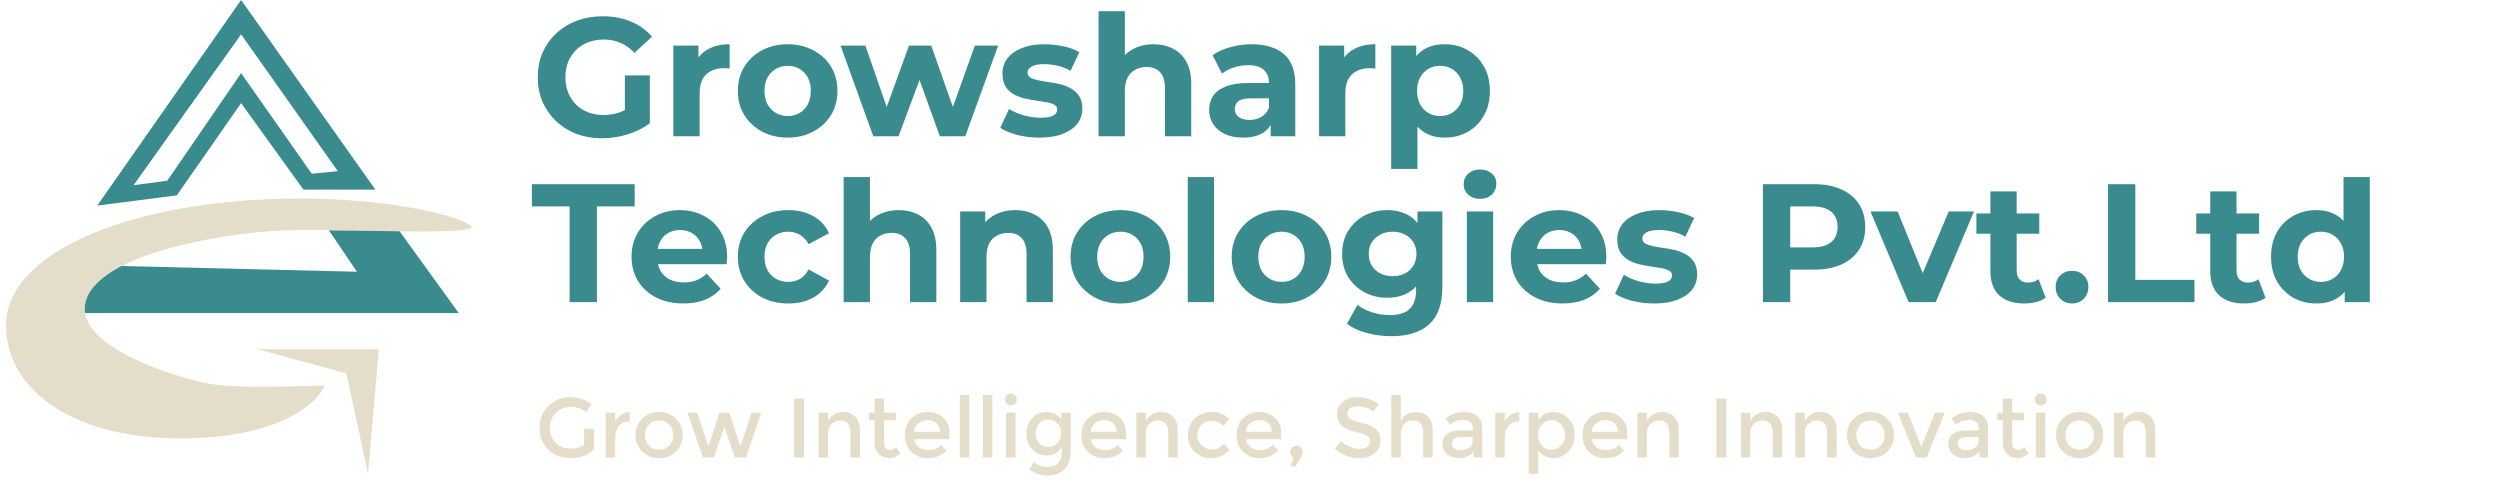
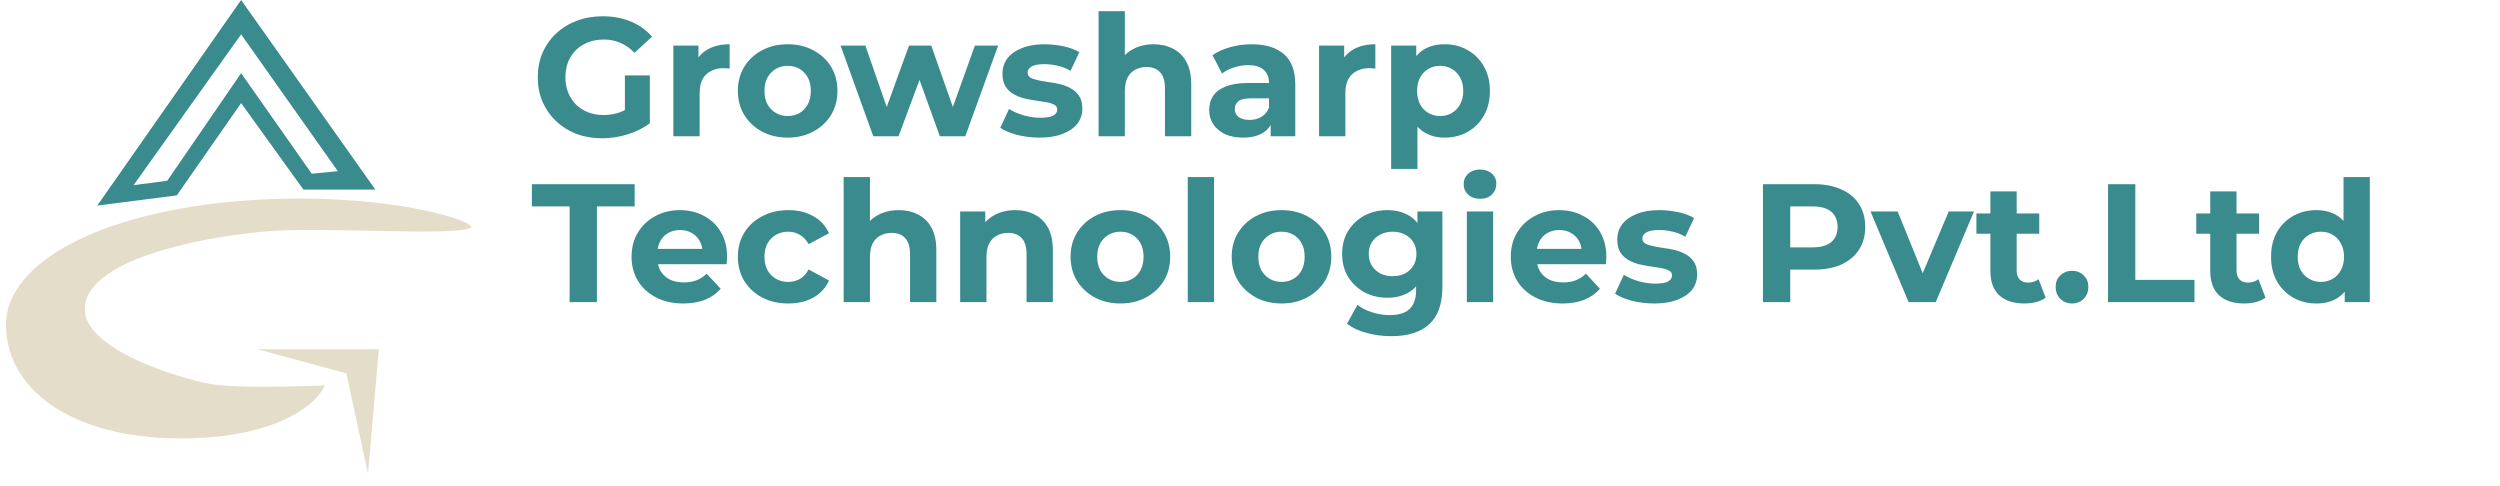
<svg xmlns="http://www.w3.org/2000/svg" width="211" height="41" viewBox="0 0 211 41" fill="none">
-   <path d="M38.718 26.425H7.137C6.579 24.835 8.91 23.113 10.145 22.45L30.125 22.934L27.761 19.442H33.669L38.718 26.425Z" fill="#3A8B8E" />
  <path fill-rule="evenodd" clip-rule="evenodd" d="M25.613 16.005H31.682L20.35 0L8.211 17.348L14.925 16.488L20.35 8.701L25.613 16.005ZM11.273 15.629L14.119 15.253L20.35 6.176L26.311 14.662L28.513 14.448L20.35 2.9L11.273 15.629Z" fill="#3A8B8E" />
  <path d="M21.877 16.852C32.06 16.293 39.384 18.359 39.815 19.163C39.115 19.97 27.891 19.182 23.111 19.485C18.331 19.789 7.466 21.593 7.16 25.93C6.91 29.473 15.216 31.946 17.58 32.373C19.963 32.804 24.616 32.606 27.409 32.535C26.854 33.931 23.821 36.778 16.13 36.992C6.516 37.261 0.608 33.125 0.501 27.54C0.394 21.954 9.148 17.55 21.877 16.852Z" fill="#E4DDCA" />
  <path d="M29.235 31.514L21.716 29.473H31.974L31.061 40L29.235 31.514Z" fill="#E4DDCA" />
-   <path d="M49.298 36.193H50.138V37.893C49.668 38.41 48.998 38.668 48.125 38.668C47.39 38.668 46.774 38.426 46.276 37.943C45.783 37.459 45.537 36.847 45.537 36.108C45.537 35.368 45.788 34.752 46.291 34.259C46.798 33.766 47.409 33.52 48.125 33.52C48.841 33.52 49.436 33.728 49.91 34.145L49.462 34.785C49.268 34.619 49.071 34.506 48.872 34.444C48.678 34.378 48.45 34.344 48.189 34.344C47.687 34.344 47.265 34.508 46.923 34.835C46.582 35.157 46.411 35.584 46.411 36.115C46.411 36.641 46.577 37.066 46.909 37.388C47.241 37.706 47.642 37.864 48.111 37.864C48.585 37.864 48.981 37.763 49.298 37.559V36.193ZM53.109 35.575C52.715 35.575 52.419 35.703 52.22 35.959C52.021 36.215 51.921 36.558 51.921 36.99V38.611H51.125V34.828H51.921V35.589C52.049 35.352 52.222 35.157 52.441 35.006C52.663 34.854 52.898 34.776 53.145 34.771L53.152 35.575C53.137 35.575 53.123 35.575 53.109 35.575ZM54.764 37.615C54.991 37.843 55.278 37.957 55.624 37.957C55.97 37.957 56.255 37.843 56.477 37.615C56.705 37.383 56.819 37.085 56.819 36.719C56.819 36.355 56.705 36.058 56.477 35.831C56.255 35.598 55.97 35.482 55.624 35.482C55.278 35.482 54.991 35.598 54.764 35.831C54.541 36.058 54.429 36.355 54.429 36.719C54.429 37.085 54.541 37.383 54.764 37.615ZM57.046 38.106C56.667 38.481 56.193 38.668 55.624 38.668C55.055 38.668 54.581 38.481 54.202 38.106C53.823 37.727 53.633 37.265 53.633 36.719C53.633 36.174 53.823 35.715 54.202 35.34C54.581 34.961 55.055 34.771 55.624 34.771C56.193 34.771 56.667 34.961 57.046 35.34C57.426 35.715 57.615 36.174 57.615 36.719C57.615 37.265 57.426 37.727 57.046 38.106ZM60.243 38.611H59.333L58.024 34.828H58.849L59.788 37.687L60.726 34.828H61.551L62.49 37.687L63.429 34.828H64.254L62.945 38.611H62.035L61.139 36.023L60.243 38.611ZM67.023 33.64H67.862V38.611H67.023V33.64ZM69.887 36.563V38.611H69.09V34.828H69.887V35.518C70.015 35.285 70.19 35.103 70.413 34.97C70.64 34.837 70.885 34.771 71.145 34.771C71.572 34.771 71.916 34.901 72.176 35.162C72.442 35.423 72.575 35.8 72.575 36.293V38.611H71.778V36.535C71.778 35.838 71.489 35.489 70.911 35.489C70.636 35.489 70.396 35.582 70.192 35.767C69.989 35.947 69.887 36.212 69.887 36.563ZM74.62 35.468V37.388C74.62 37.568 74.668 37.713 74.762 37.822C74.857 37.926 74.99 37.978 75.161 37.978C75.331 37.978 75.495 37.895 75.651 37.729L75.978 38.291C75.699 38.542 75.388 38.668 75.047 38.668C74.71 38.668 74.421 38.552 74.179 38.319C73.942 38.083 73.824 37.765 73.824 37.367V35.468H73.347V34.828H73.824V33.64H74.62V34.828H75.616V35.468H74.62ZM80.131 37.068H77.166C77.185 37.343 77.31 37.566 77.543 37.736C77.775 37.902 78.04 37.985 78.339 37.985C78.813 37.985 79.173 37.836 79.42 37.537L79.875 38.035C79.467 38.457 78.936 38.668 78.282 38.668C77.751 38.668 77.299 38.493 76.924 38.142C76.554 37.786 76.369 37.312 76.369 36.719C76.369 36.122 76.559 35.648 76.938 35.297C77.317 34.947 77.763 34.771 78.275 34.771C78.792 34.771 79.23 34.928 79.591 35.24C79.951 35.549 80.131 35.975 80.131 36.52V37.068ZM77.166 36.442H79.335C79.335 36.125 79.235 35.88 79.036 35.71C78.837 35.539 78.59 35.454 78.296 35.454C78.007 35.454 77.746 35.544 77.514 35.724C77.282 35.899 77.166 36.139 77.166 36.442ZM81.803 38.611H81.007V33.335H81.803V38.611ZM83.755 38.611H82.958V33.335H83.755V38.611ZM85.706 38.611H84.91V34.828H85.706V38.611ZM84.959 34.074C84.86 33.975 84.81 33.856 84.81 33.719C84.81 33.581 84.86 33.463 84.959 33.363C85.059 33.264 85.177 33.214 85.315 33.214C85.453 33.214 85.571 33.264 85.671 33.363C85.77 33.463 85.82 33.581 85.82 33.719C85.82 33.856 85.77 33.975 85.671 34.074C85.571 34.174 85.453 34.224 85.315 34.224C85.177 34.224 85.059 34.174 84.959 34.074ZM90.36 34.828V38.127C90.36 38.796 90.177 39.296 89.812 39.628C89.452 39.965 88.987 40.133 88.418 40.133C87.85 40.133 87.335 39.955 86.875 39.599L87.252 38.995C87.622 39.275 87.994 39.415 88.369 39.415C88.748 39.415 89.046 39.318 89.265 39.123C89.487 38.929 89.599 38.618 89.599 38.191V37.708C89.48 37.931 89.31 38.109 89.087 38.241C88.869 38.374 88.622 38.44 88.347 38.44C87.845 38.44 87.432 38.265 87.11 37.914C86.788 37.563 86.626 37.127 86.626 36.606C86.626 36.084 86.788 35.648 87.11 35.297C87.432 34.947 87.842 34.771 88.34 34.771C88.843 34.771 89.25 34.977 89.563 35.39V34.828H90.36ZM87.409 36.577C87.409 36.886 87.503 37.153 87.693 37.381C87.887 37.604 88.146 37.715 88.468 37.715C88.795 37.715 89.058 37.606 89.257 37.388C89.461 37.17 89.563 36.9 89.563 36.577C89.563 36.25 89.461 35.975 89.257 35.752C89.054 35.525 88.79 35.411 88.468 35.411C88.146 35.411 87.887 35.527 87.693 35.76C87.503 35.992 87.409 36.264 87.409 36.577ZM95.034 37.068H92.069C92.088 37.343 92.213 37.566 92.445 37.736C92.678 37.902 92.943 37.985 93.242 37.985C93.716 37.985 94.076 37.836 94.323 37.537L94.778 38.035C94.37 38.457 93.839 38.668 93.185 38.668C92.654 38.668 92.201 38.493 91.827 38.142C91.457 37.786 91.272 37.312 91.272 36.719C91.272 36.122 91.462 35.648 91.841 35.297C92.22 34.947 92.666 34.771 93.178 34.771C93.695 34.771 94.133 34.928 94.493 35.24C94.854 35.549 95.034 35.975 95.034 36.52V37.068ZM92.069 36.442H94.237C94.237 36.125 94.138 35.88 93.939 35.71C93.74 35.539 93.493 35.454 93.199 35.454C92.91 35.454 92.649 35.544 92.417 35.724C92.185 35.899 92.069 36.139 92.069 36.442ZM96.706 36.563V38.611H95.91V34.828H96.706V35.518C96.834 35.285 97.01 35.103 97.232 34.97C97.46 34.837 97.704 34.771 97.965 34.771C98.391 34.771 98.735 34.901 98.996 35.162C99.261 35.423 99.394 35.8 99.394 36.293V38.611H98.598V36.535C98.598 35.838 98.308 35.489 97.73 35.489C97.455 35.489 97.216 35.582 97.012 35.767C96.808 35.947 96.706 36.212 96.706 36.563ZM102.185 38.668C101.659 38.668 101.206 38.49 100.827 38.135C100.448 37.774 100.258 37.305 100.258 36.727C100.258 36.148 100.455 35.679 100.848 35.319C101.246 34.954 101.73 34.771 102.299 34.771C102.868 34.771 103.349 34.968 103.742 35.361L103.273 35.937C102.946 35.653 102.617 35.511 102.285 35.511C101.953 35.511 101.664 35.622 101.417 35.845C101.175 36.063 101.054 36.347 101.054 36.698C101.054 37.044 101.175 37.338 101.417 37.58C101.659 37.822 101.955 37.943 102.306 37.943C102.662 37.943 102.996 37.782 103.309 37.459L103.778 37.971C103.318 38.436 102.787 38.668 102.185 38.668ZM108.124 37.068H105.159C105.178 37.343 105.303 37.566 105.536 37.736C105.768 37.902 106.033 37.985 106.332 37.985C106.806 37.985 107.166 37.836 107.413 37.537L107.868 38.035C107.46 38.457 106.929 38.668 106.275 38.668C105.744 38.668 105.292 38.493 104.917 38.142C104.547 37.786 104.362 37.312 104.362 36.719C104.362 36.122 104.552 35.648 104.931 35.297C105.31 34.947 105.756 34.771 106.268 34.771C106.785 34.771 107.223 34.928 107.584 35.24C107.944 35.549 108.124 35.975 108.124 36.52V37.068ZM105.159 36.442H107.328C107.328 36.125 107.228 35.88 107.029 35.71C106.83 35.539 106.583 35.454 106.289 35.454C106 35.454 105.74 35.544 105.507 35.724C105.275 35.899 105.159 36.139 105.159 36.442ZM108.893 38.149C108.893 37.997 108.945 37.871 109.05 37.772C109.154 37.668 109.277 37.615 109.419 37.615C109.562 37.615 109.685 37.668 109.789 37.772C109.898 37.871 109.953 37.992 109.953 38.135C109.953 38.277 109.889 38.45 109.761 38.654L109.334 39.358H108.922L109.185 38.618C108.99 38.528 108.893 38.372 108.893 38.149ZM114.566 34.295C114.324 34.295 114.125 34.344 113.968 34.444C113.812 34.544 113.734 34.695 113.734 34.899C113.734 35.098 113.812 35.252 113.968 35.361C114.125 35.466 114.457 35.579 114.964 35.703C115.476 35.826 115.86 35.999 116.116 36.222C116.377 36.445 116.507 36.774 116.507 37.21C116.507 37.642 116.343 37.992 116.016 38.263C115.689 38.533 115.26 38.668 114.729 38.668C113.952 38.668 113.262 38.4 112.66 37.864L113.186 37.231C113.689 37.668 114.21 37.886 114.75 37.886C115.021 37.886 115.234 37.829 115.39 37.715C115.552 37.597 115.632 37.443 115.632 37.253C115.632 37.059 115.556 36.909 115.405 36.805C115.258 36.696 115.002 36.599 114.637 36.513C114.272 36.423 113.994 36.343 113.805 36.272C113.615 36.196 113.447 36.099 113.3 35.98C113.006 35.757 112.859 35.416 112.859 34.956C112.859 34.496 113.025 34.143 113.357 33.896C113.693 33.645 114.108 33.52 114.601 33.52C114.919 33.52 115.234 33.572 115.547 33.676C115.86 33.78 116.13 33.927 116.358 34.117L115.91 34.75C115.763 34.617 115.563 34.508 115.312 34.423C115.061 34.337 114.812 34.295 114.566 34.295ZM118.227 36.563V38.611H117.43V33.342H118.227V35.518C118.341 35.285 118.511 35.103 118.739 34.97C118.971 34.837 119.22 34.771 119.486 34.771C119.912 34.771 120.256 34.901 120.517 35.162C120.782 35.423 120.915 35.8 120.915 36.293V38.611H120.118V36.535C120.118 35.838 119.829 35.489 119.251 35.489C118.976 35.489 118.737 35.582 118.533 35.767C118.329 35.947 118.227 36.212 118.227 36.563ZM125.093 38.611H124.367V38.106C124.054 38.481 123.635 38.668 123.109 38.668C122.715 38.668 122.388 38.557 122.127 38.334C121.871 38.111 121.743 37.815 121.743 37.445C121.743 37.07 121.881 36.791 122.156 36.606C122.431 36.421 122.803 36.328 123.272 36.328H124.303V36.186C124.303 35.684 124.024 35.432 123.464 35.432C123.113 35.432 122.748 35.56 122.369 35.816L122.013 35.319C122.473 34.954 122.995 34.771 123.578 34.771C124.024 34.771 124.386 34.885 124.666 35.112C124.95 35.335 125.093 35.688 125.093 36.172V38.611ZM124.296 37.203V36.883H123.4C122.827 36.883 122.54 37.063 122.54 37.423C122.54 37.608 122.611 37.751 122.753 37.85C122.895 37.945 123.092 37.992 123.343 37.992C123.599 37.992 123.822 37.921 124.012 37.779C124.201 37.637 124.296 37.445 124.296 37.203ZM128.185 35.575C127.792 35.575 127.496 35.703 127.296 35.959C127.097 36.215 126.998 36.558 126.998 36.99V38.611H126.201V34.828H126.998V35.589C127.126 35.352 127.299 35.157 127.517 35.006C127.74 34.854 127.974 34.776 128.221 34.771L128.228 35.575C128.214 35.575 128.2 35.575 128.185 35.575ZM131.054 34.771C131.562 34.771 131.995 34.947 132.356 35.297C132.716 35.648 132.896 36.115 132.896 36.698C132.896 37.281 132.716 37.755 132.356 38.12C132 38.486 131.583 38.668 131.104 38.668C130.63 38.668 130.203 38.459 129.824 38.042V39.991H129.028V34.828H129.824V35.489C130.137 35.011 130.547 34.771 131.054 34.771ZM129.81 36.727C129.81 37.087 129.919 37.383 130.137 37.615C130.355 37.843 130.621 37.957 130.933 37.957C131.246 37.957 131.519 37.843 131.751 37.615C131.984 37.388 132.1 37.094 132.1 36.734C132.1 36.369 131.986 36.068 131.758 35.831C131.531 35.589 131.258 35.468 130.941 35.468C130.623 35.468 130.355 35.589 130.137 35.831C129.919 36.068 129.81 36.366 129.81 36.727ZM137.325 37.068H134.36C134.379 37.343 134.505 37.566 134.737 37.736C134.969 37.902 135.235 37.985 135.533 37.985C136.008 37.985 136.368 37.836 136.614 37.537L137.069 38.035C136.662 38.457 136.131 38.668 135.477 38.668C134.946 38.668 134.493 38.493 134.118 38.142C133.749 37.786 133.564 37.312 133.564 36.719C133.564 36.122 133.753 35.648 134.133 35.297C134.512 34.947 134.957 34.771 135.469 34.771C135.986 34.771 136.425 34.928 136.785 35.24C137.145 35.549 137.325 35.975 137.325 36.52V37.068ZM134.36 36.442H136.529C136.529 36.125 136.429 35.88 136.23 35.71C136.031 35.539 135.785 35.454 135.491 35.454C135.202 35.454 134.941 35.544 134.709 35.724C134.476 35.899 134.36 36.139 134.36 36.442ZM138.998 36.563V38.611H138.201V34.828H138.998V35.518C139.126 35.285 139.301 35.103 139.524 34.97C139.752 34.837 139.996 34.771 140.256 34.771C140.683 34.771 141.027 34.901 141.288 35.162C141.553 35.423 141.686 35.8 141.686 36.293V38.611H140.889V36.535C140.889 35.838 140.6 35.489 140.022 35.489C139.747 35.489 139.507 35.582 139.304 35.767C139.1 35.947 138.998 36.212 138.998 36.563ZM144.864 33.64H145.703V38.611H144.864V33.64ZM147.727 36.563V38.611H146.93V34.828H147.727V35.518C147.855 35.285 148.03 35.103 148.253 34.97C148.481 34.837 148.725 34.771 148.986 34.771C149.412 34.771 149.756 34.901 150.017 35.162C150.282 35.423 150.415 35.8 150.415 36.293V38.611H149.618V36.535C149.618 35.838 149.329 35.489 148.751 35.489C148.476 35.489 148.237 35.582 148.033 35.767C147.829 35.947 147.727 36.212 147.727 36.563ZM152.324 36.563V38.611H151.528V34.828H152.324V35.518C152.452 35.285 152.628 35.103 152.85 34.97C153.078 34.837 153.322 34.771 153.583 34.771C154.009 34.771 154.353 34.901 154.614 35.162C154.879 35.423 155.012 35.8 155.012 36.293V38.611H154.216V36.535C154.216 35.838 153.927 35.489 153.348 35.489C153.073 35.489 152.834 35.582 152.63 35.767C152.426 35.947 152.324 36.212 152.324 36.563ZM157.007 37.615C157.234 37.843 157.521 37.957 157.867 37.957C158.213 37.957 158.498 37.843 158.72 37.615C158.948 37.383 159.062 37.085 159.062 36.719C159.062 36.355 158.948 36.058 158.72 35.831C158.498 35.598 158.213 35.482 157.867 35.482C157.521 35.482 157.234 35.598 157.007 35.831C156.784 36.058 156.672 36.355 156.672 36.719C156.672 37.085 156.784 37.383 157.007 37.615ZM159.289 38.106C158.91 38.481 158.436 38.668 157.867 38.668C157.298 38.668 156.824 38.481 156.445 38.106C156.066 37.727 155.876 37.265 155.876 36.719C155.876 36.174 156.066 35.715 156.445 35.34C156.824 34.961 157.298 34.771 157.867 34.771C158.436 34.771 158.91 34.961 159.289 35.34C159.669 35.715 159.858 36.174 159.858 36.719C159.858 37.265 159.669 37.727 159.289 38.106ZM161.704 38.611L160.182 34.828H161.007L162.159 37.687L163.311 34.828H164.136L162.614 38.611H161.704ZM167.787 38.611H167.062V38.106C166.749 38.481 166.329 38.668 165.803 38.668C165.41 38.668 165.082 38.557 164.822 38.334C164.566 38.111 164.438 37.815 164.438 37.445C164.438 37.07 164.575 36.791 164.85 36.606C165.125 36.421 165.497 36.328 165.967 36.328H166.998V36.186C166.998 35.684 166.718 35.432 166.159 35.432C165.808 35.432 165.443 35.56 165.063 35.816L164.708 35.319C165.168 34.954 165.689 34.771 166.272 34.771C166.718 34.771 167.081 34.885 167.36 35.112C167.645 35.335 167.787 35.688 167.787 36.172V38.611ZM166.991 37.203V36.883H166.095C165.521 36.883 165.234 37.063 165.234 37.423C165.234 37.608 165.305 37.751 165.447 37.85C165.59 37.945 165.786 37.992 166.038 37.992C166.294 37.992 166.517 37.921 166.706 37.779C166.896 37.637 166.991 37.445 166.991 37.203ZM169.835 35.468V37.388C169.835 37.568 169.883 37.713 169.978 37.822C170.072 37.926 170.205 37.978 170.376 37.978C170.547 37.978 170.71 37.895 170.867 37.729L171.194 38.291C170.914 38.542 170.603 38.668 170.262 38.668C169.926 38.668 169.636 38.552 169.395 38.319C169.158 38.083 169.039 37.765 169.039 37.367V35.468H168.563V34.828H169.039V33.64H169.835V34.828H170.831V35.468H169.835ZM172.623 38.611H171.826V34.828H172.623V38.611ZM171.876 34.074C171.777 33.975 171.727 33.856 171.727 33.719C171.727 33.581 171.777 33.463 171.876 33.363C171.976 33.264 172.094 33.214 172.232 33.214C172.369 33.214 172.488 33.264 172.587 33.363C172.687 33.463 172.737 33.581 172.737 33.719C172.737 33.856 172.687 33.975 172.587 34.074C172.488 34.174 172.369 34.224 172.232 34.224C172.094 34.224 171.976 34.174 171.876 34.074ZM174.659 37.615C174.887 37.843 175.174 37.957 175.52 37.957C175.866 37.957 176.15 37.843 176.373 37.615C176.601 37.383 176.715 37.085 176.715 36.719C176.715 36.355 176.601 36.058 176.373 35.831C176.15 35.598 175.866 35.482 175.52 35.482C175.174 35.482 174.887 35.598 174.659 35.831C174.437 36.058 174.325 36.355 174.325 36.719C174.325 37.085 174.437 37.383 174.659 37.615ZM176.942 38.106C176.563 38.481 176.089 38.668 175.52 38.668C174.951 38.668 174.477 38.481 174.098 38.106C173.718 37.727 173.529 37.265 173.529 36.719C173.529 36.174 173.718 35.715 174.098 35.34C174.477 34.961 174.951 34.771 175.52 34.771C176.089 34.771 176.563 34.961 176.942 35.34C177.321 35.715 177.511 36.174 177.511 36.719C177.511 37.265 177.321 37.727 176.942 38.106ZM179.213 36.563V38.611H178.417V34.828H179.213V35.518C179.341 35.285 179.516 35.103 179.739 34.97C179.967 34.837 180.211 34.771 180.472 34.771C180.898 34.771 181.242 34.901 181.503 35.162C181.768 35.423 181.901 35.8 181.901 36.293V38.611H181.105V36.535C181.105 35.838 180.815 35.489 180.237 35.489C179.962 35.489 179.723 35.582 179.519 35.767C179.315 35.947 179.213 36.212 179.213 36.563Z" fill="#E4DDCA" />
  <path d="M50.821 11.671C50.034 11.671 49.309 11.547 48.645 11.301C47.991 11.045 47.417 10.685 46.924 10.22C46.441 9.755 46.061 9.21 45.786 8.584C45.521 7.959 45.388 7.271 45.388 6.522C45.388 5.773 45.521 5.086 45.786 4.46C46.061 3.834 46.445 3.289 46.938 2.824C47.431 2.36 48.01 2.004 48.673 1.758C49.337 1.502 50.067 1.374 50.864 1.374C51.745 1.374 52.537 1.521 53.239 1.815C53.95 2.109 54.547 2.535 55.031 3.095L53.552 4.46C53.191 4.081 52.798 3.801 52.371 3.621C51.945 3.431 51.48 3.336 50.977 3.336C50.494 3.336 50.053 3.412 49.655 3.564C49.257 3.716 48.91 3.934 48.617 4.218C48.332 4.503 48.109 4.839 47.948 5.228C47.797 5.617 47.721 6.048 47.721 6.522C47.721 6.987 47.797 7.413 47.948 7.802C48.109 8.191 48.332 8.532 48.617 8.826C48.91 9.111 49.252 9.329 49.641 9.48C50.039 9.632 50.475 9.708 50.949 9.708C51.404 9.708 51.845 9.637 52.272 9.495C52.708 9.343 53.13 9.092 53.538 8.741L54.846 10.405C54.306 10.813 53.675 11.126 52.954 11.344C52.243 11.562 51.532 11.671 50.821 11.671ZM52.741 10.106V6.366H54.846V10.405L52.741 10.106ZM56.83 11.5V3.848H58.949V6.01L58.65 5.384C58.878 4.844 59.243 4.436 59.745 4.161C60.248 3.877 60.859 3.735 61.58 3.735V5.783C61.485 5.773 61.4 5.768 61.324 5.768C61.248 5.759 61.167 5.754 61.082 5.754C60.475 5.754 59.982 5.93 59.603 6.28C59.233 6.622 59.048 7.157 59.048 7.888V11.5H56.83ZM66.484 11.614C65.669 11.614 64.944 11.443 64.308 11.102C63.683 10.76 63.185 10.296 62.815 9.708C62.455 9.111 62.275 8.433 62.275 7.674C62.275 6.906 62.455 6.228 62.815 5.64C63.185 5.043 63.683 4.579 64.308 4.247C64.944 3.905 65.669 3.735 66.484 3.735C67.29 3.735 68.011 3.905 68.646 4.247C69.281 4.579 69.779 5.038 70.14 5.626C70.5 6.214 70.68 6.897 70.68 7.674C70.68 8.433 70.5 9.111 70.14 9.708C69.779 10.296 69.281 10.76 68.646 11.102C68.011 11.443 67.29 11.614 66.484 11.614ZM66.484 9.793C66.854 9.793 67.186 9.708 67.48 9.537C67.774 9.367 68.006 9.125 68.177 8.812C68.348 8.49 68.433 8.11 68.433 7.674C68.433 7.229 68.348 6.849 68.177 6.536C68.006 6.224 67.774 5.982 67.48 5.811C67.186 5.64 66.854 5.555 66.484 5.555C66.115 5.555 65.783 5.64 65.489 5.811C65.195 5.982 64.958 6.224 64.778 6.536C64.607 6.849 64.522 7.229 64.522 7.674C64.522 8.11 64.607 8.49 64.778 8.812C64.958 9.125 65.195 9.367 65.489 9.537C65.783 9.708 66.115 9.793 66.484 9.793ZM73.704 11.5L70.945 3.848H73.036L75.325 10.433H74.33L76.719 3.848H78.597L80.915 10.433H79.919L82.28 3.848H84.243L81.469 11.5H79.322L77.288 5.854H77.942L75.837 11.5H73.704ZM87.737 11.614C87.083 11.614 86.453 11.538 85.846 11.386C85.248 11.225 84.774 11.026 84.424 10.789L85.163 9.196C85.514 9.414 85.926 9.594 86.4 9.736C86.884 9.869 87.358 9.936 87.823 9.936C88.335 9.936 88.695 9.874 88.903 9.751C89.122 9.627 89.231 9.457 89.231 9.239C89.231 9.059 89.145 8.926 88.975 8.84C88.813 8.746 88.595 8.675 88.32 8.627C88.045 8.58 87.742 8.532 87.41 8.485C87.088 8.437 86.761 8.376 86.429 8.3C86.097 8.215 85.794 8.091 85.519 7.93C85.244 7.769 85.021 7.551 84.85 7.276C84.689 7.001 84.608 6.645 84.608 6.209C84.608 5.726 84.746 5.299 85.021 4.929C85.305 4.56 85.713 4.27 86.244 4.062C86.775 3.844 87.41 3.735 88.15 3.735C88.671 3.735 89.202 3.792 89.743 3.905C90.283 4.019 90.733 4.185 91.094 4.403L90.354 5.982C89.984 5.764 89.61 5.617 89.231 5.541C88.861 5.456 88.501 5.413 88.15 5.413C87.657 5.413 87.296 5.479 87.069 5.612C86.841 5.745 86.728 5.915 86.728 6.124C86.728 6.314 86.808 6.456 86.969 6.551C87.14 6.645 87.363 6.721 87.638 6.778C87.913 6.835 88.211 6.887 88.534 6.935C88.866 6.973 89.197 7.034 89.529 7.12C89.861 7.205 90.16 7.328 90.425 7.489C90.7 7.641 90.923 7.854 91.094 8.129C91.264 8.395 91.35 8.746 91.35 9.182C91.35 9.656 91.207 10.078 90.923 10.448C90.639 10.808 90.226 11.092 89.686 11.301C89.155 11.509 88.505 11.614 87.737 11.614ZM97.369 3.735C97.976 3.735 98.516 3.858 98.991 4.104C99.474 4.341 99.853 4.711 100.128 5.214C100.403 5.707 100.541 6.342 100.541 7.12V11.5H98.322V7.461C98.322 6.845 98.185 6.389 97.91 6.096C97.644 5.802 97.265 5.655 96.772 5.655C96.421 5.655 96.103 5.731 95.819 5.882C95.544 6.024 95.326 6.247 95.165 6.551C95.013 6.854 94.937 7.243 94.937 7.717V11.5H92.719V0.947H94.937V5.968L94.439 5.328C94.715 4.816 95.108 4.422 95.62 4.147C96.132 3.872 96.715 3.735 97.369 3.735ZM107.245 11.5V10.007L107.103 9.68V7.006C107.103 6.532 106.956 6.162 106.662 5.896C106.378 5.631 105.937 5.498 105.339 5.498C104.932 5.498 104.529 5.565 104.131 5.697C103.742 5.821 103.41 5.991 103.135 6.209L102.339 4.659C102.756 4.365 103.258 4.138 103.846 3.976C104.434 3.815 105.031 3.735 105.638 3.735C106.804 3.735 107.71 4.01 108.355 4.56C108.999 5.109 109.322 5.968 109.322 7.134V11.5H107.245ZM104.913 11.614C104.315 11.614 103.803 11.514 103.377 11.315C102.95 11.107 102.623 10.827 102.395 10.476C102.168 10.125 102.054 9.732 102.054 9.296C102.054 8.84 102.163 8.442 102.381 8.101C102.609 7.76 102.964 7.494 103.448 7.304C103.931 7.105 104.562 7.006 105.339 7.006H107.373V8.3H105.581C105.06 8.3 104.699 8.385 104.5 8.556C104.311 8.727 104.216 8.94 104.216 9.196C104.216 9.48 104.325 9.708 104.543 9.879C104.771 10.04 105.079 10.12 105.467 10.12C105.837 10.12 106.169 10.035 106.463 9.864C106.757 9.684 106.97 9.424 107.103 9.082L107.444 10.106C107.283 10.599 106.989 10.974 106.563 11.23C106.136 11.486 105.586 11.614 104.913 11.614ZM111.33 11.5V3.848H113.449V6.01L113.15 5.384C113.378 4.844 113.743 4.436 114.245 4.161C114.748 3.877 115.359 3.735 116.08 3.735V5.783C115.985 5.773 115.9 5.768 115.824 5.768C115.748 5.759 115.667 5.754 115.582 5.754C114.975 5.754 114.482 5.93 114.103 6.28C113.733 6.622 113.548 7.157 113.548 7.888V11.5H111.33ZM121.936 11.614C121.291 11.614 120.727 11.472 120.243 11.187C119.76 10.903 119.38 10.471 119.105 9.893C118.84 9.305 118.707 8.565 118.707 7.674C118.707 6.773 118.835 6.034 119.091 5.456C119.347 4.877 119.717 4.446 120.201 4.161C120.684 3.877 121.263 3.735 121.936 3.735C122.656 3.735 123.301 3.901 123.87 4.232C124.448 4.555 124.903 5.01 125.235 5.598C125.577 6.186 125.747 6.878 125.747 7.674C125.747 8.48 125.577 9.177 125.235 9.765C124.903 10.353 124.448 10.808 123.87 11.13C123.301 11.453 122.656 11.614 121.936 11.614ZM117.413 14.259V3.848H119.532V5.413L119.489 7.688L119.632 9.95V14.259H117.413ZM121.552 9.793C121.921 9.793 122.249 9.708 122.533 9.537C122.827 9.367 123.059 9.125 123.23 8.812C123.41 8.49 123.5 8.11 123.5 7.674C123.5 7.229 123.41 6.849 123.23 6.536C123.059 6.224 122.827 5.982 122.533 5.811C122.249 5.64 121.921 5.555 121.552 5.555C121.182 5.555 120.85 5.64 120.556 5.811C120.262 5.982 120.03 6.224 119.859 6.536C119.689 6.849 119.603 7.229 119.603 7.674C119.603 8.11 119.689 8.49 119.859 8.812C120.03 9.125 120.262 9.367 120.556 9.537C120.85 9.708 121.182 9.793 121.552 9.793ZM48.076 25.5V17.422H44.89V15.544H53.566V17.422H50.38V25.5H48.076ZM57.669 25.614C56.796 25.614 56.028 25.443 55.365 25.102C54.711 24.76 54.203 24.296 53.843 23.708C53.483 23.111 53.303 22.433 53.303 21.674C53.303 20.906 53.478 20.228 53.829 19.64C54.189 19.043 54.677 18.578 55.294 18.247C55.91 17.905 56.607 17.735 57.384 17.735C58.133 17.735 58.806 17.896 59.404 18.218C60.011 18.531 60.489 18.986 60.84 19.584C61.191 20.171 61.367 20.878 61.367 21.703C61.367 21.788 61.362 21.888 61.352 22.001C61.343 22.106 61.333 22.205 61.324 22.3H55.109V21.006H60.158L59.304 21.39C59.304 20.992 59.224 20.645 59.062 20.352C58.901 20.058 58.678 19.83 58.394 19.669C58.11 19.498 57.778 19.413 57.398 19.413C57.019 19.413 56.683 19.498 56.389 19.669C56.104 19.83 55.882 20.062 55.72 20.366C55.559 20.66 55.478 21.011 55.478 21.418V21.76C55.478 22.177 55.569 22.547 55.749 22.869C55.938 23.182 56.199 23.424 56.531 23.594C56.872 23.755 57.27 23.836 57.726 23.836C58.133 23.836 58.489 23.774 58.792 23.651C59.105 23.528 59.39 23.343 59.646 23.096L60.826 24.376C60.475 24.775 60.034 25.083 59.503 25.301C58.972 25.509 58.361 25.614 57.669 25.614ZM66.541 25.614C65.716 25.614 64.982 25.448 64.337 25.116C63.692 24.775 63.185 24.305 62.815 23.708C62.455 23.111 62.275 22.433 62.275 21.674C62.275 20.906 62.455 20.228 62.815 19.64C63.185 19.043 63.692 18.578 64.337 18.247C64.982 17.905 65.716 17.735 66.541 17.735C67.347 17.735 68.049 17.905 68.646 18.247C69.244 18.578 69.684 19.057 69.969 19.683L68.248 20.608C68.049 20.247 67.798 19.982 67.494 19.811C67.2 19.64 66.878 19.555 66.527 19.555C66.148 19.555 65.807 19.64 65.503 19.811C65.2 19.982 64.958 20.224 64.778 20.536C64.607 20.849 64.522 21.229 64.522 21.674C64.522 22.12 64.607 22.499 64.778 22.812C64.958 23.125 65.2 23.367 65.503 23.537C65.807 23.708 66.148 23.793 66.527 23.793C66.878 23.793 67.2 23.713 67.494 23.552C67.798 23.381 68.049 23.111 68.248 22.741L69.969 23.68C69.684 24.296 69.244 24.775 68.646 25.116C68.049 25.448 67.347 25.614 66.541 25.614ZM75.855 17.735C76.462 17.735 77.003 17.858 77.477 18.104C77.96 18.341 78.34 18.711 78.615 19.214C78.889 19.707 79.027 20.342 79.027 21.12V25.5H76.808V21.461C76.808 20.845 76.671 20.39 76.396 20.096C76.13 19.802 75.751 19.655 75.258 19.655C74.907 19.655 74.59 19.73 74.305 19.882C74.03 20.024 73.812 20.247 73.651 20.551C73.499 20.854 73.423 21.243 73.423 21.717V25.5H71.205V14.947H73.423V19.968L72.926 19.328C73.201 18.816 73.594 18.422 74.106 18.147C74.618 17.872 75.201 17.735 75.855 17.735ZM85.689 17.735C86.296 17.735 86.836 17.858 87.31 18.104C87.794 18.341 88.173 18.711 88.448 19.214C88.723 19.707 88.86 20.342 88.86 21.12V25.5H86.642V21.461C86.642 20.845 86.504 20.39 86.229 20.096C85.964 19.802 85.584 19.655 85.091 19.655C84.741 19.655 84.423 19.73 84.138 19.882C83.864 20.024 83.645 20.247 83.484 20.551C83.333 20.854 83.257 21.243 83.257 21.717V25.5H81.038V17.848H83.157V19.968L82.759 19.328C83.034 18.816 83.427 18.422 83.939 18.147C84.451 17.872 85.034 17.735 85.689 17.735ZM94.568 25.614C93.752 25.614 93.027 25.443 92.392 25.102C91.766 24.76 91.268 24.296 90.898 23.708C90.538 23.111 90.358 22.433 90.358 21.674C90.358 20.906 90.538 20.228 90.898 19.64C91.268 19.043 91.766 18.578 92.392 18.247C93.027 17.905 93.752 17.735 94.568 17.735C95.374 17.735 96.094 17.905 96.73 18.247C97.365 18.578 97.863 19.038 98.223 19.626C98.583 20.214 98.763 20.897 98.763 21.674C98.763 22.433 98.583 23.111 98.223 23.708C97.863 24.296 97.365 24.76 96.73 25.102C96.094 25.443 95.374 25.614 94.568 25.614ZM94.568 23.793C94.938 23.793 95.269 23.708 95.563 23.537C95.857 23.367 96.09 23.125 96.26 22.812C96.431 22.49 96.516 22.11 96.516 21.674C96.516 21.229 96.431 20.849 96.26 20.536C96.09 20.224 95.857 19.982 95.563 19.811C95.269 19.64 94.938 19.555 94.568 19.555C94.198 19.555 93.866 19.64 93.572 19.811C93.278 19.982 93.041 20.224 92.861 20.536C92.691 20.849 92.605 21.229 92.605 21.674C92.605 22.11 92.691 22.49 92.861 22.812C93.041 23.125 93.278 23.367 93.572 23.537C93.866 23.708 94.198 23.793 94.568 23.793ZM100.246 25.5V14.947H102.465V25.5H100.246ZM108.165 25.614C107.35 25.614 106.624 25.443 105.989 25.102C105.363 24.76 104.865 24.296 104.496 23.708C104.135 23.111 103.955 22.433 103.955 21.674C103.955 20.906 104.135 20.228 104.496 19.64C104.865 19.043 105.363 18.578 105.989 18.247C106.624 17.905 107.35 17.735 108.165 17.735C108.971 17.735 109.692 17.905 110.327 18.247C110.962 18.578 111.46 19.038 111.82 19.626C112.18 20.214 112.361 20.897 112.361 21.674C112.361 22.433 112.18 23.111 111.82 23.708C111.46 24.296 110.962 24.76 110.327 25.102C109.692 25.443 108.971 25.614 108.165 25.614ZM108.165 23.793C108.535 23.793 108.867 23.708 109.161 23.537C109.455 23.367 109.687 23.125 109.857 22.812C110.028 22.49 110.113 22.11 110.113 21.674C110.113 21.229 110.028 20.849 109.857 20.536C109.687 20.224 109.455 19.982 109.161 19.811C108.867 19.64 108.535 19.555 108.165 19.555C107.795 19.555 107.463 19.64 107.169 19.811C106.876 19.982 106.639 20.224 106.458 20.536C106.288 20.849 106.202 21.229 106.202 21.674C106.202 22.11 106.288 22.49 106.458 22.812C106.639 23.125 106.876 23.367 107.169 23.537C107.463 23.708 107.795 23.793 108.165 23.793ZM117.442 28.373C116.721 28.373 116.024 28.283 115.351 28.103C114.687 27.932 114.133 27.671 113.687 27.32L114.569 25.728C114.891 25.993 115.299 26.202 115.792 26.353C116.295 26.515 116.788 26.595 117.271 26.595C118.058 26.595 118.627 26.42 118.978 26.069C119.338 25.718 119.518 25.197 119.518 24.504V23.352L119.661 21.432L119.632 19.498V17.848H121.737V24.22C121.737 25.642 121.367 26.69 120.628 27.363C119.888 28.036 118.826 28.373 117.442 28.373ZM117.1 25.13C116.389 25.13 115.745 24.979 115.166 24.675C114.597 24.362 114.138 23.931 113.787 23.381C113.445 22.822 113.275 22.172 113.275 21.432C113.275 20.683 113.445 20.034 113.787 19.484C114.138 18.925 114.597 18.493 115.166 18.19C115.745 17.886 116.389 17.735 117.1 17.735C117.745 17.735 118.314 17.867 118.807 18.133C119.3 18.389 119.684 18.792 119.959 19.342C120.234 19.882 120.372 20.579 120.372 21.432C120.372 22.276 120.234 22.973 119.959 23.523C119.684 24.064 119.3 24.466 118.807 24.732C118.314 24.997 117.745 25.13 117.1 25.13ZM117.541 23.31C117.93 23.31 118.276 23.234 118.58 23.082C118.883 22.921 119.12 22.698 119.291 22.414C119.461 22.129 119.547 21.802 119.547 21.432C119.547 21.053 119.461 20.726 119.291 20.451C119.12 20.167 118.883 19.949 118.58 19.797C118.276 19.636 117.93 19.555 117.541 19.555C117.153 19.555 116.807 19.636 116.503 19.797C116.2 19.949 115.958 20.167 115.778 20.451C115.607 20.726 115.522 21.053 115.522 21.432C115.522 21.802 115.607 22.129 115.778 22.414C115.958 22.698 116.2 22.921 116.503 23.082C116.807 23.234 117.153 23.31 117.541 23.31ZM123.802 25.5V17.848H126.021V25.5H123.802ZM124.911 16.782C124.504 16.782 124.172 16.663 123.916 16.426C123.66 16.189 123.532 15.895 123.532 15.544C123.532 15.194 123.66 14.9 123.916 14.663C124.172 14.426 124.504 14.307 124.911 14.307C125.319 14.307 125.651 14.421 125.907 14.648C126.163 14.867 126.291 15.151 126.291 15.502C126.291 15.872 126.163 16.18 125.907 16.426C125.66 16.663 125.328 16.782 124.911 16.782ZM131.877 25.614C131.005 25.614 130.237 25.443 129.573 25.102C128.919 24.76 128.412 24.296 128.051 23.708C127.691 23.111 127.511 22.433 127.511 21.674C127.511 20.906 127.686 20.228 128.037 19.64C128.397 19.043 128.886 18.578 129.502 18.247C130.118 17.905 130.815 17.735 131.593 17.735C132.342 17.735 133.015 17.896 133.612 18.218C134.219 18.531 134.698 18.986 135.049 19.584C135.399 20.171 135.575 20.878 135.575 21.703C135.575 21.788 135.57 21.888 135.561 22.001C135.551 22.106 135.542 22.205 135.532 22.3H129.317V21.006H134.366L133.513 21.39C133.513 20.992 133.432 20.645 133.271 20.352C133.11 20.058 132.887 19.83 132.602 19.669C132.318 19.498 131.986 19.413 131.607 19.413C131.228 19.413 130.891 19.498 130.597 19.669C130.313 19.83 130.09 20.062 129.929 20.366C129.767 20.66 129.687 21.011 129.687 21.418V21.76C129.687 22.177 129.777 22.547 129.957 22.869C130.147 23.182 130.407 23.424 130.739 23.594C131.081 23.755 131.479 23.836 131.934 23.836C132.342 23.836 132.697 23.774 133.001 23.651C133.313 23.528 133.598 23.343 133.854 23.096L135.034 24.376C134.684 24.775 134.243 25.083 133.712 25.301C133.181 25.509 132.569 25.614 131.877 25.614ZM139.626 25.614C138.972 25.614 138.341 25.538 137.735 25.386C137.137 25.225 136.663 25.026 136.312 24.789L137.052 23.196C137.403 23.414 137.815 23.594 138.289 23.736C138.773 23.869 139.247 23.936 139.711 23.936C140.223 23.936 140.584 23.874 140.792 23.751C141.01 23.627 141.119 23.457 141.119 23.239C141.119 23.058 141.034 22.926 140.863 22.84C140.702 22.746 140.484 22.674 140.209 22.627C139.934 22.58 139.631 22.532 139.299 22.485C138.977 22.438 138.65 22.376 138.318 22.3C137.986 22.215 137.682 22.091 137.407 21.93C137.133 21.769 136.91 21.551 136.739 21.276C136.578 21.001 136.497 20.645 136.497 20.209C136.497 19.726 136.635 19.299 136.91 18.929C137.194 18.56 137.602 18.27 138.133 18.062C138.664 17.844 139.299 17.735 140.039 17.735C140.56 17.735 141.091 17.792 141.631 17.905C142.172 18.019 142.622 18.185 142.983 18.403L142.243 19.982C141.873 19.764 141.499 19.617 141.119 19.541C140.75 19.456 140.389 19.413 140.039 19.413C139.546 19.413 139.185 19.479 138.958 19.612C138.73 19.745 138.616 19.915 138.616 20.124C138.616 20.314 138.697 20.456 138.858 20.551C139.029 20.645 139.252 20.721 139.527 20.778C139.802 20.835 140.1 20.887 140.423 20.935C140.754 20.973 141.086 21.034 141.418 21.12C141.75 21.205 142.049 21.328 142.314 21.489C142.589 21.641 142.812 21.854 142.983 22.129C143.153 22.395 143.239 22.746 143.239 23.182C143.239 23.656 143.096 24.078 142.812 24.448C142.527 24.808 142.115 25.092 141.575 25.301C141.044 25.509 140.394 25.614 139.626 25.614ZM148.792 25.5V15.544H153.101C153.992 15.544 154.76 15.691 155.405 15.985C156.05 16.27 156.548 16.682 156.898 17.223C157.249 17.763 157.425 18.408 157.425 19.157C157.425 19.896 157.249 20.536 156.898 21.077C156.548 21.617 156.05 22.035 155.405 22.328C154.76 22.613 153.992 22.755 153.101 22.755H150.072L151.096 21.717V25.5H148.792ZM151.096 21.973L150.072 20.878H152.973C153.684 20.878 154.215 20.726 154.566 20.423C154.917 20.119 155.092 19.697 155.092 19.157C155.092 18.607 154.917 18.18 154.566 17.877C154.215 17.573 153.684 17.422 152.973 17.422H150.072L151.096 16.327V21.973ZM161.087 25.5L157.872 17.848H160.162L162.836 24.433H161.698L164.472 17.848H166.605L163.376 25.5H161.087ZM170.847 25.614C169.947 25.614 169.245 25.386 168.743 24.931C168.24 24.466 167.989 23.779 167.989 22.869V16.156H170.207V22.84C170.207 23.163 170.293 23.414 170.463 23.594C170.634 23.765 170.866 23.85 171.16 23.85C171.511 23.85 171.81 23.755 172.056 23.566L172.654 25.13C172.426 25.291 172.151 25.415 171.829 25.5C171.516 25.576 171.189 25.614 170.847 25.614ZM166.808 19.726V18.019H172.113V19.726H166.808ZM174.877 25.614C174.498 25.614 174.171 25.486 173.896 25.23C173.63 24.964 173.498 24.628 173.498 24.22C173.498 23.812 173.63 23.485 173.896 23.239C174.171 22.983 174.498 22.855 174.877 22.855C175.266 22.855 175.593 22.983 175.858 23.239C176.124 23.485 176.257 23.812 176.257 24.22C176.257 24.628 176.124 24.964 175.858 25.23C175.593 25.486 175.266 25.614 174.877 25.614ZM177.917 25.5V15.544H180.221V23.623H185.213V25.5H177.917ZM189.403 25.614C188.502 25.614 187.801 25.386 187.298 24.931C186.796 24.466 186.544 23.779 186.544 22.869V16.156H188.763V22.84C188.763 23.163 188.848 23.414 189.019 23.594C189.19 23.765 189.422 23.85 189.716 23.85C190.067 23.85 190.365 23.755 190.612 23.566L191.209 25.13C190.982 25.291 190.707 25.415 190.384 25.5C190.072 25.576 189.744 25.614 189.403 25.614ZM185.364 19.726V18.019H190.669V19.726H185.364ZM195.504 25.614C194.783 25.614 194.134 25.453 193.555 25.13C192.977 24.798 192.517 24.338 192.176 23.751C191.844 23.163 191.678 22.471 191.678 21.674C191.678 20.868 191.844 20.171 192.176 19.584C192.517 18.996 192.977 18.541 193.555 18.218C194.134 17.896 194.783 17.735 195.504 17.735C196.149 17.735 196.713 17.877 197.196 18.161C197.68 18.446 198.054 18.877 198.32 19.456C198.585 20.034 198.718 20.773 198.718 21.674C198.718 22.566 198.59 23.305 198.334 23.893C198.078 24.471 197.708 24.903 197.225 25.187C196.751 25.472 196.177 25.614 195.504 25.614ZM195.888 23.793C196.248 23.793 196.575 23.708 196.869 23.537C197.163 23.367 197.395 23.125 197.566 22.812C197.746 22.49 197.836 22.11 197.836 21.674C197.836 21.229 197.746 20.849 197.566 20.536C197.395 20.224 197.163 19.982 196.869 19.811C196.575 19.64 196.248 19.555 195.888 19.555C195.518 19.555 195.186 19.64 194.892 19.811C194.598 19.982 194.361 20.224 194.181 20.536C194.011 20.849 193.925 21.229 193.925 21.674C193.925 22.11 194.011 22.49 194.181 22.812C194.361 23.125 194.598 23.367 194.892 23.537C195.186 23.708 195.518 23.793 195.888 23.793ZM197.893 25.5V23.936L197.936 21.66L197.794 19.399V14.947H200.012V25.5H197.893Z" fill="#3A8B8E" />
</svg>